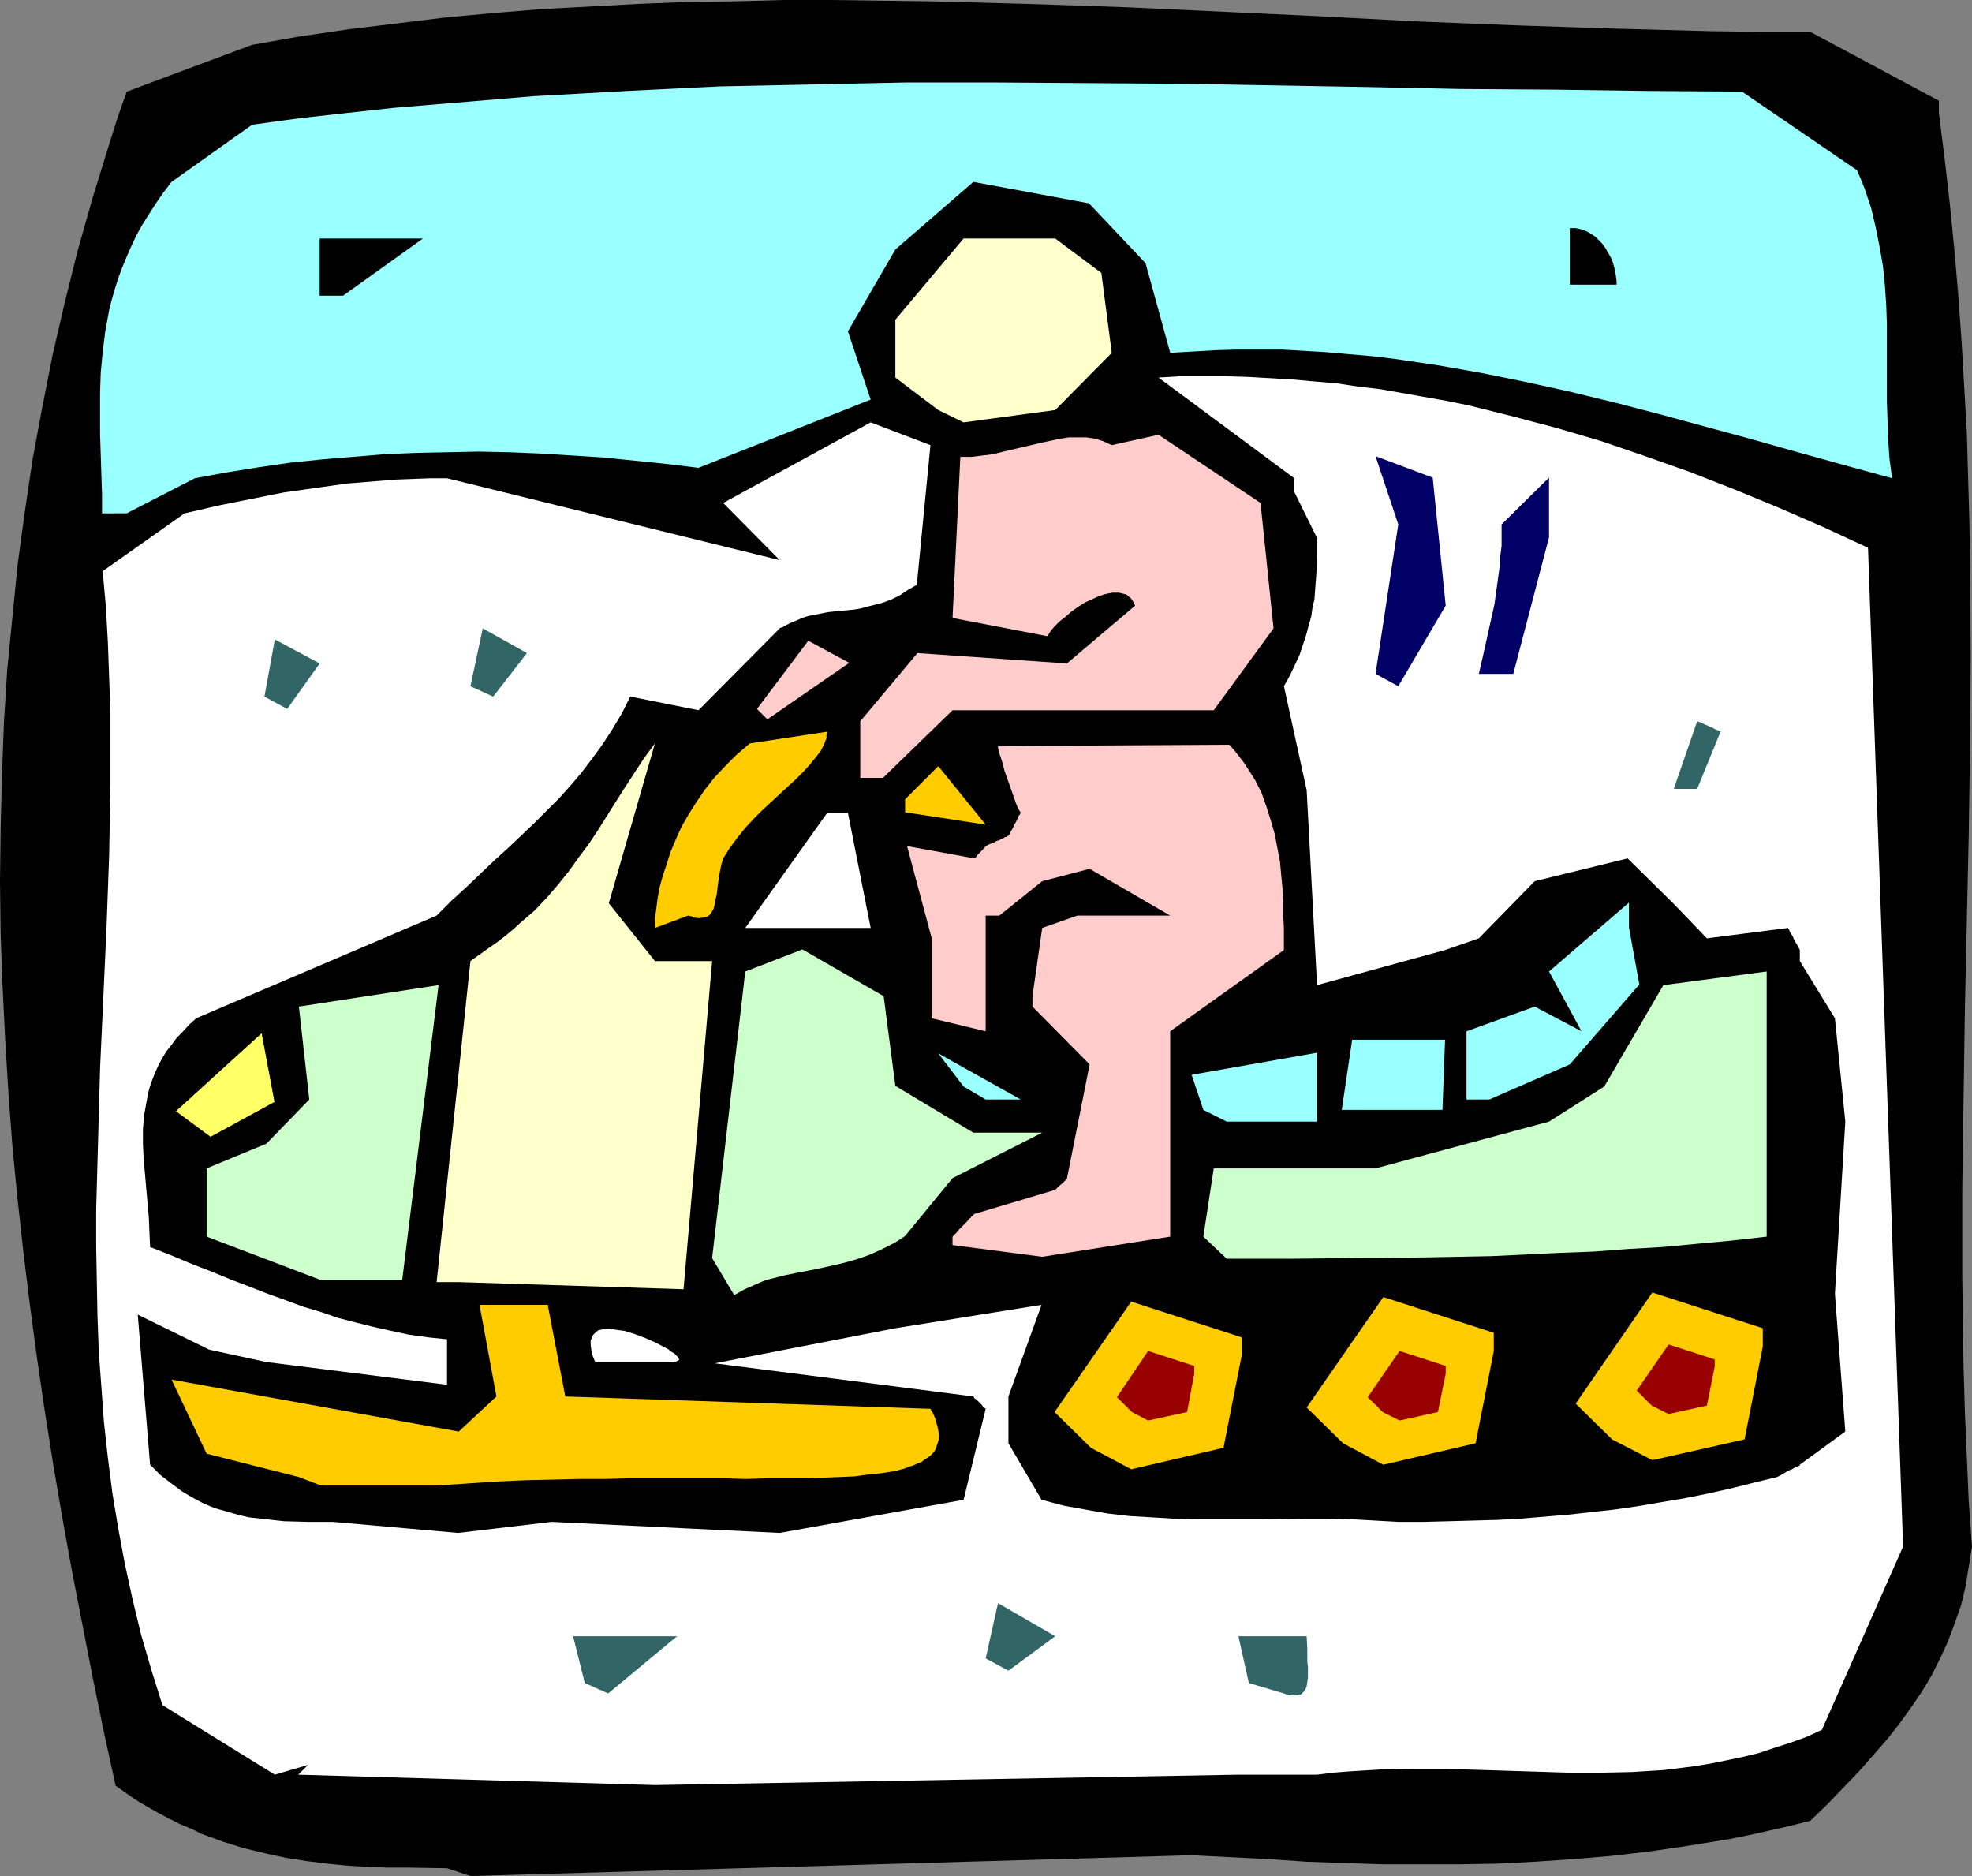
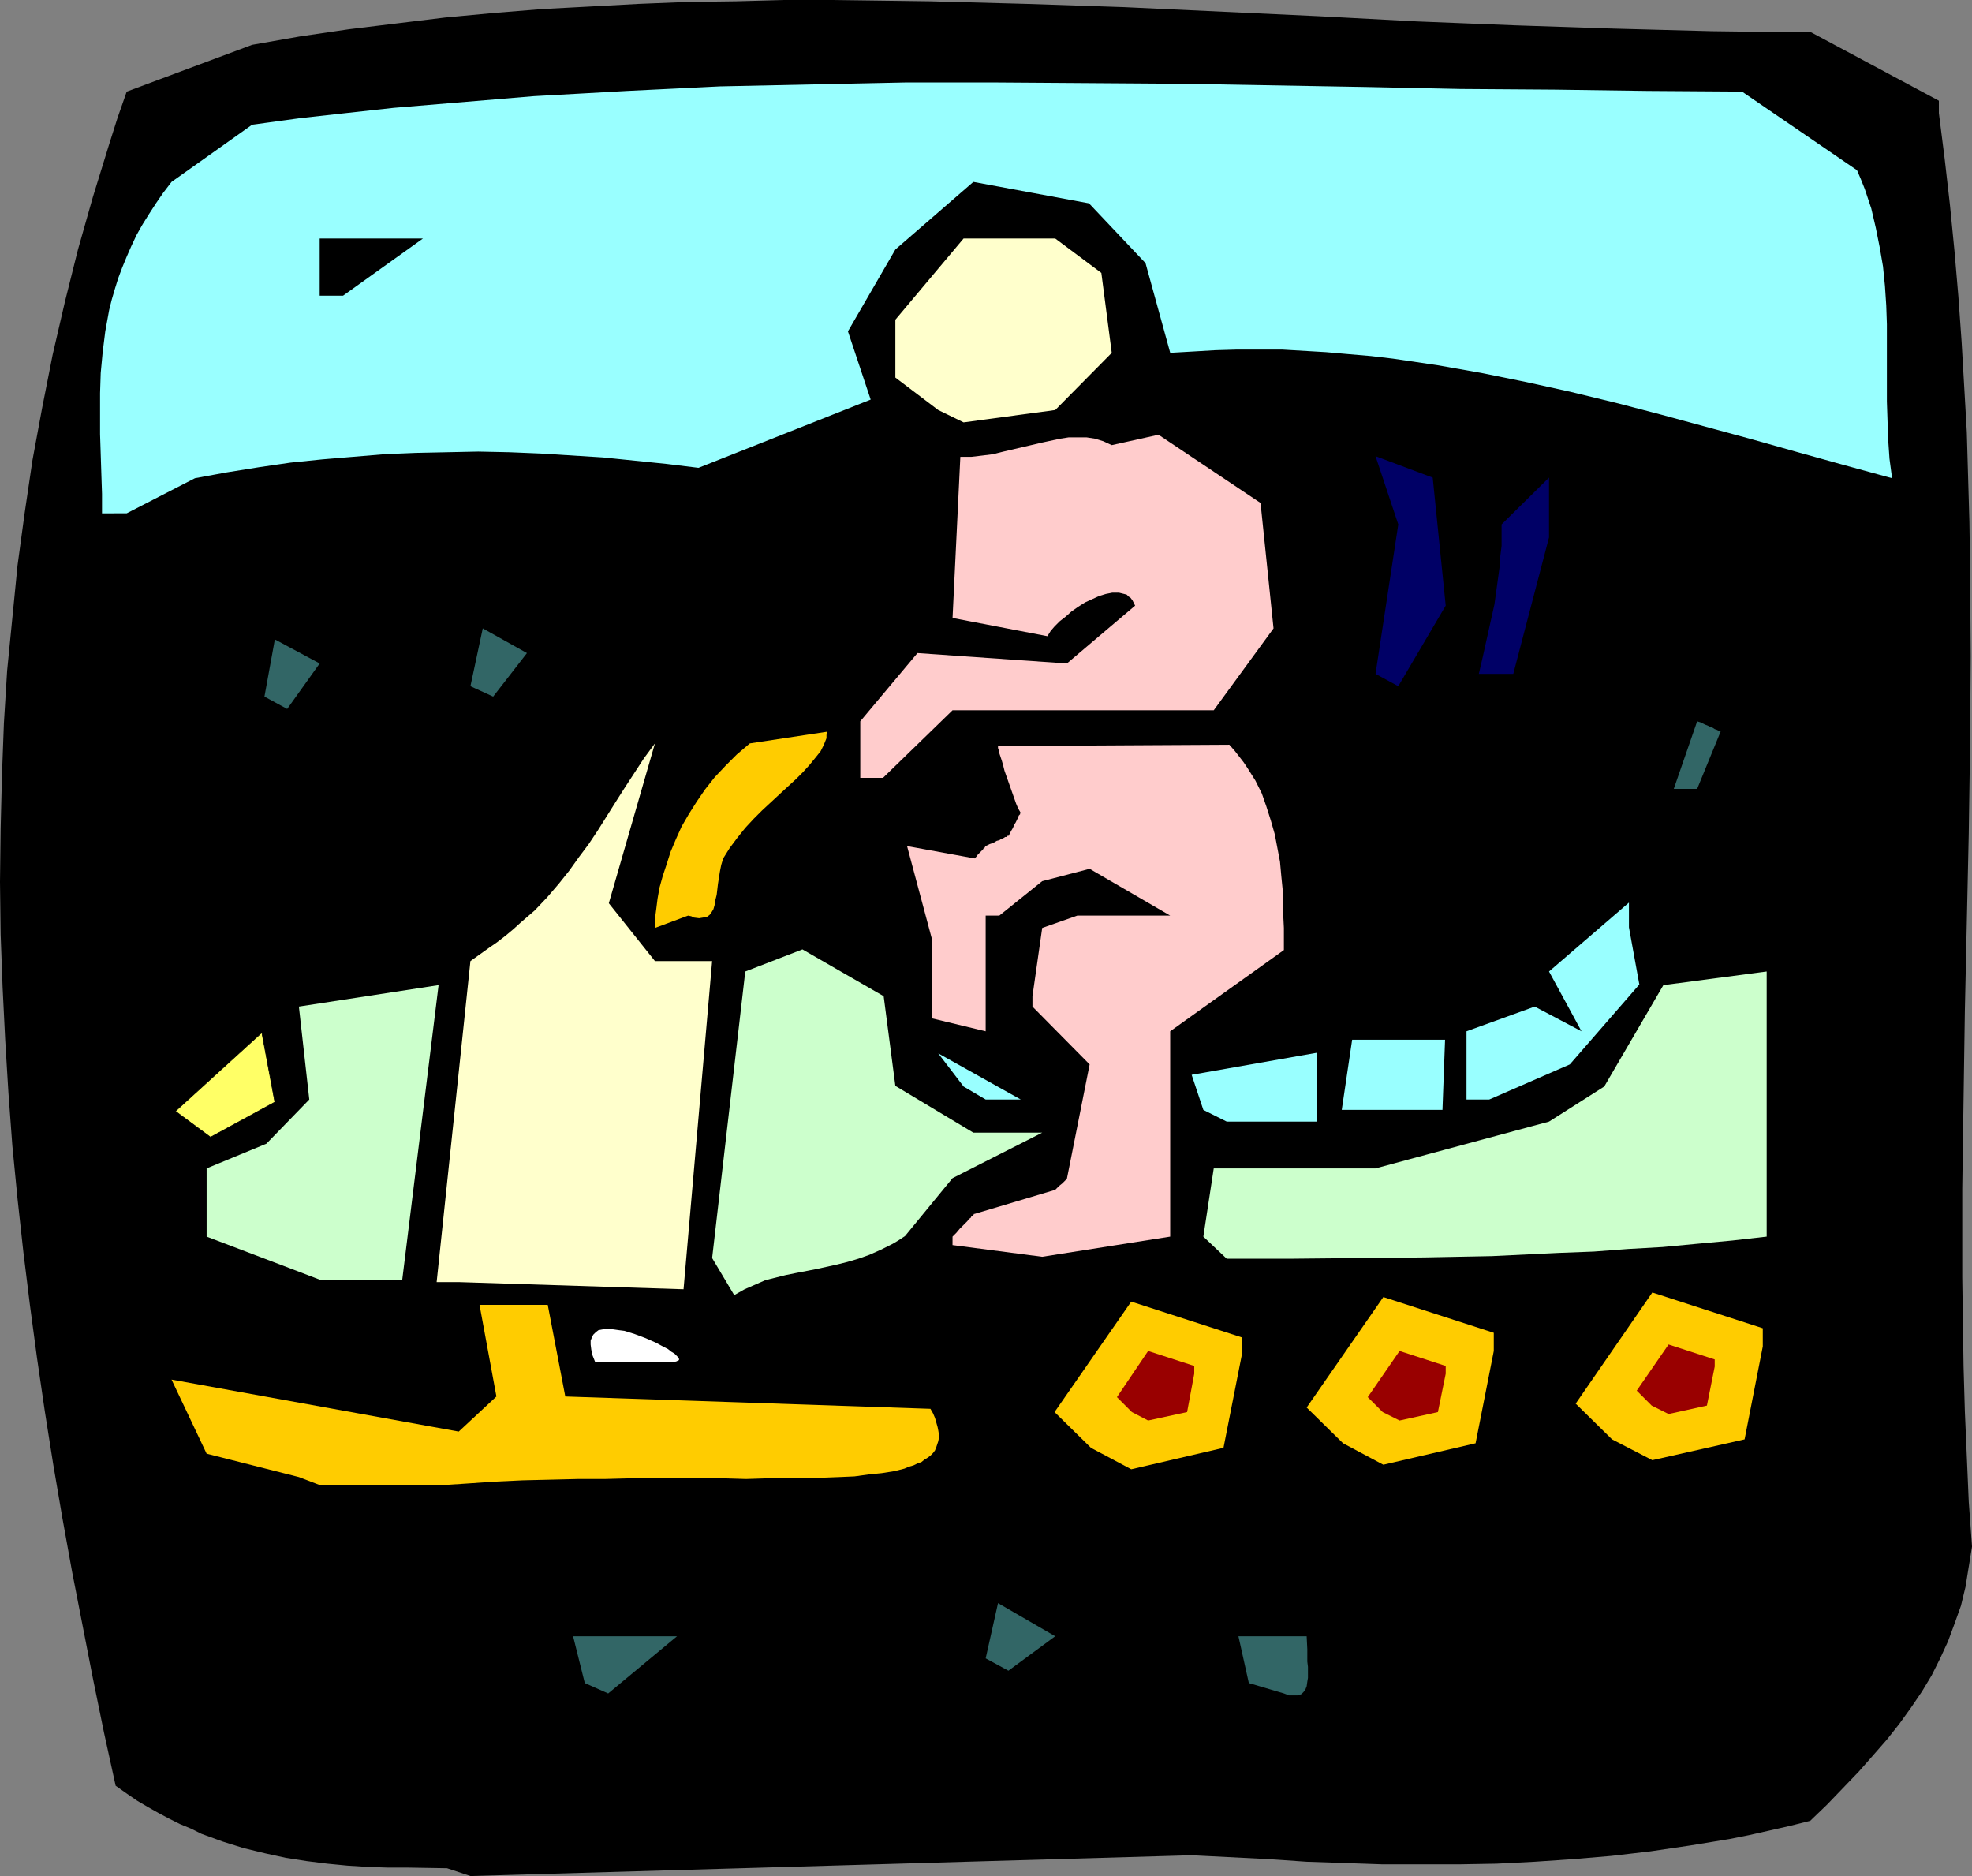
<svg xmlns="http://www.w3.org/2000/svg" xmlns:ns1="http://sodipodi.sourceforge.net/DTD/sodipodi-0.dtd" xmlns:ns2="http://www.inkscape.org/namespaces/inkscape" version="1.0" width="129.766mm" height="123.436mm" id="svg37" ns1:docname="Snowmobile 06.wmf">
  <rect width="100%" height="100%" fill="#808080" stroke="none" />
  <ns1:namedview id="namedview37" pagecolor="#ffffff" bordercolor="#000000" borderopacity="0.25" ns2:showpageshadow="2" ns2:pageopacity="0.0" ns2:pagecheckerboard="0" ns2:deskcolor="#d1d1d1" ns2:document-units="mm" />
  <defs id="defs1">
    <pattern id="WMFhbasepattern" patternUnits="userSpaceOnUse" width="6" height="6" x="0" y="0" />
  </defs>
  <path style="fill:#000000;fill-opacity:1;fill-rule:evenodd;stroke:none" d="m 111.181,464.592 -9.696,-0.162 h -5.01 l -4.848,-0.162 -5.171,-0.323 -5.01,-0.485 -5.171,-0.646 -5.171,-0.808 -5.171,-1.131 -5.333,-1.293 -5.171,-1.616 -5.333,-1.939 -2.586,-1.293 -2.747,-1.131 -2.586,-1.293 -2.747,-1.454 -2.586,-1.454 -2.747,-1.616 -2.586,-1.778 -2.747,-1.939 L 25.856,430.818 23.109,417.406 20.523,404.155 17.938,390.904 15.514,377.491 13.251,364.24 11.15,350.989 9.211,337.738 7.434,324.487 5.818,311.398 4.363,298.147 3.07,284.896 2.101,271.807 1.293,258.556 0.646,245.466 0.162,232.377 0,219.288 0.162,206.037 0.485,192.947 0.97,179.858 1.778,166.768 3.07,153.679 4.363,140.59 6.141,127.5 8.08,114.411 10.504,101.322 13.09,88.232 16.16,74.981 19.392,62.053 23.109,48.964 27.149,35.875 29.25,29.249 31.512,22.785 62.701,11.15 74.659,9.049 86.779,7.272 98.737,5.818 110.696,4.363 122.816,3.232 134.774,2.262 146.894,1.616 158.853,0.97 170.973,0.485 183.093,0.323 195.051,0 h 12.12 l 11.958,0.162 12.12,0.162 24.078,0.646 24.24,0.808 24.24,1.131 24.24,1.131 24.402,1.293 24.402,0.97 24.402,0.808 24.402,0.646 12.282,0.162 h 12.282 l 31.997,17.129 v 3.07 l 1.454,11.473 1.293,11.312 1.131,11.473 0.97,11.312 0.808,11.312 0.646,11.15 0.646,11.312 0.323,11.15 0.323,11.15 0.162,11.15 0.162,22.3 -0.162,22.139 -0.323,21.977 -0.485,22.139 -0.485,21.977 -0.323,21.977 -0.323,22.139 v 22.139 l 0.162,11.15 0.162,10.989 0.323,11.15 0.485,11.15 0.485,11.312 0.808,11.15 -0.808,5.01 -0.808,5.01 -1.131,4.686 -1.616,4.525 -1.616,4.363 -1.939,4.202 -2.101,4.202 -2.424,4.04 -2.747,4.04 -2.909,4.04 -3.07,3.878 -3.394,3.878 -3.555,4.04 -3.878,4.04 -4.04,4.202 -4.202,4.04 -5.171,1.293 -5.01,1.131 -5.01,1.131 -4.848,0.97 -9.858,1.616 -9.858,1.454 -9.696,1.131 -9.534,0.808 -9.534,0.646 -9.534,0.485 -9.373,0.162 h -9.373 -9.534 l -9.373,-0.323 -9.534,-0.323 -9.373,-0.646 -19.23,-0.97 -179.376,5.171 z" id="path1" />
-   <path style="fill:#ffffff;fill-opacity:1;fill-rule:evenodd;stroke:none" d="m 68.357,441.322 -27.957,-17.291 -2.747,-8.726 -2.586,-8.888 -2.101,-8.726 -1.939,-8.888 -1.616,-8.726 -1.454,-8.726 -1.131,-8.888 -0.97,-8.726 -0.646,-8.888 -0.646,-8.726 -0.323,-8.888 -0.162,-8.726 -0.162,-8.726 v -8.888 l 0.485,-17.614 0.485,-17.614 0.808,-17.614 0.808,-17.614 0.646,-17.776 0.323,-17.614 v -8.726 -8.888 l -0.323,-8.888 -0.323,-8.888 -0.485,-8.726 -0.808,-8.888 20.362,-14.382 8.403,-1.939 8.08,-1.616 8.08,-1.616 7.918,-1.131 8.08,-1.131 8.08,-0.646 4.04,-0.323 4.202,-0.162 4.202,-0.162 h 4.202 l 82.739,20.361 -14.059,-14.221 36.683,-20.038 14.867,5.656 -3.394,34.743 -2.262,1.293 -1.939,1.293 -1.939,0.97 -2.101,0.808 -1.778,0.485 -1.939,0.485 -1.778,0.485 -1.778,0.323 -1.616,0.162 -1.778,0.162 -3.232,0.323 -3.232,0.646 -1.616,0.323 -1.616,0.485 -0.97,0.485 -0.808,0.323 -0.808,0.323 -0.646,0.323 -0.97,0.485 -0.485,0.323 -0.485,0.162 h -0.162 l -0.162,0.162 -20.2,20.361 -16.968,-3.394 -2.101,4.202 -2.424,4.04 -2.424,3.717 -2.586,3.555 -2.586,3.394 -2.747,3.232 -2.909,3.232 -3.07,3.07 -3.07,3.07 -3.232,3.07 -3.232,3.07 -3.394,3.07 -3.394,3.232 -3.555,3.394 -3.717,3.394 -3.717,3.717 -59.792,25.532 -1.778,1.616 -1.616,1.778 -1.454,1.454 -1.293,1.778 -1.293,1.616 -0.97,1.616 -0.97,1.778 -0.808,1.778 -0.646,1.616 -0.646,1.778 -0.485,1.778 -0.323,1.778 -0.646,3.555 -0.323,3.555 v 3.717 l 0.162,3.555 0.646,7.433 0.646,7.272 0.162,3.717 0.162,3.717 5.333,2.101 5.01,2.101 5.01,1.939 4.686,1.939 4.686,1.778 4.525,1.778 4.525,1.616 4.363,1.616 4.363,1.293 4.202,1.454 4.363,1.131 4.525,1.131 4.363,0.97 4.525,0.97 4.686,0.646 4.686,0.485 v 11.312 l -44.925,-5.656 -14.221,-3.07 -17.776,-8.726 3.07,37.329 2.586,2.586 2.747,2.101 2.586,1.939 2.747,1.616 2.747,1.454 2.747,1.131 2.909,0.808 2.747,0.808 2.747,0.646 2.909,0.323 2.909,0.323 2.909,0.323 5.979,0.162 h 6.141 l 31.189,2.747 23.27,-2.747 56.722,2.747 45.733,-8.241 5.494,-22.624 -0.646,-0.485 -0.323,-0.485 -0.808,-0.808 -0.485,-0.485 -0.485,-0.323 -0.162,-0.162 v -0.162 l -0.162,-0.162 -64.317,-8.241 44.925,-8.726 36.36,-5.818 -8.242,22.785 v 11.635 l 8.242,14.059 5.494,1.454 5.333,0.97 5.494,0.97 5.494,0.646 5.494,0.323 5.333,0.323 5.494,0.162 h 5.494 11.15 l 11.15,-0.162 h 5.494 l 5.818,0.162 5.656,0.323 5.818,0.323 h 6.302 l 6.302,-0.162 5.979,-0.162 5.979,-0.162 5.979,-0.323 5.818,-0.485 5.818,-0.485 5.818,-0.646 5.818,-0.646 5.656,-0.808 5.656,-0.97 5.818,-0.97 5.656,-1.131 5.818,-1.293 5.818,-1.454 5.979,-1.454 0.97,-0.485 0.808,-0.485 0.808,-0.485 0.646,-0.323 0.485,-0.162 0.485,-0.323 0.485,-0.162 0.323,-0.162 0.323,-0.162 0.323,-0.162 v -0.162 l 11.312,-8.241 -2.586,-34.259 2.586,-42.823 -2.586,-25.694 -8.726,-14.221 v -2.747 l -0.485,-0.97 -0.485,-0.808 -0.485,-0.808 -0.162,-0.485 -0.323,-0.646 -0.323,-0.323 -0.323,-0.808 -0.162,-0.323 -0.162,-0.162 v -0.162 l -20.2,2.586 -8.403,-8.726 -11.312,-11.15 -23.109,5.656 -13.898,14.221 -8.403,2.909 -31.835,8.726 -2.586,-48.479 -5.656,-25.856 1.454,-2.586 1.293,-2.747 1.131,-2.424 0.808,-2.424 0.808,-2.424 0.646,-2.424 0.646,-2.262 0.323,-2.262 0.485,-2.101 0.162,-2.262 0.323,-4.202 0.162,-4.363 v -4.363 l -5.656,-11.473 v -3.394 l -33.774,-25.048 5.494,-0.323 h 5.656 5.656 l 5.494,0.162 5.494,0.323 5.494,0.323 5.494,0.485 5.656,0.485 5.333,0.808 5.494,0.646 5.494,0.97 5.494,0.97 5.494,0.97 5.494,1.131 10.989,2.747 10.989,2.909 10.989,3.232 10.827,3.717 10.989,3.878 11.15,4.363 10.989,4.525 11.15,4.848 11.15,5.171 8.726,248.375 -20.2,45.57 -3.878,1.778 -4.04,1.454 -4.04,1.293 -3.878,1.293 -4.04,0.97 -3.878,0.808 -4.04,0.808 -3.878,0.646 -3.878,0.485 -3.878,0.485 -7.918,0.485 -7.757,0.162 h -7.757 l -15.514,-0.485 -15.675,-0.485 H 351.318 l -7.918,0.162 -7.918,0.485 -4.04,0.323 -3.878,0.485 h -19.554 l -145.117,2.586 -88.718,-2.586 2.424,-2.424 z" id="path2" />
  <path style="fill:#326666;fill-opacity:1;fill-rule:evenodd;stroke:none" d="m 145.44,418.537 -2.909,-11.635 h 25.856 l -17.13,14.221 z" id="path3" />
  <path style="fill:#326666;fill-opacity:1;fill-rule:evenodd;stroke:none" d="m 310.595,418.537 -2.586,-11.635 h 16.968 l 0.162,3.232 v 3.07 l 0.162,1.293 v 2.747 l -0.162,0.97 -0.162,1.131 -0.323,0.808 -0.485,0.646 -0.485,0.485 -0.808,0.323 h -0.97 -1.293 l -1.293,-0.485 z" id="path4" />
  <path style="fill:#326666;fill-opacity:1;fill-rule:evenodd;stroke:none" d="m 245.147,412.396 3.07,-13.736 14.221,8.241 -11.635,8.565 z" id="path5" />
  <path style="fill:#ffcc00;fill-opacity:1;fill-rule:evenodd;stroke:none" d="m 74.336,367.311 -22.947,-5.818 -8.726,-18.422 71.427,12.928 9.373,-8.726 -4.202,-22.785 h 16.968 l 4.363,22.785 90.819,3.07 0.646,1.131 0.485,1.131 0.323,1.131 0.323,1.131 0.162,0.808 0.162,0.97 v 0.97 l -0.162,0.808 -0.485,1.454 -0.323,0.808 -0.485,0.646 -0.646,0.646 -0.646,0.485 -0.808,0.485 -0.808,0.646 -0.97,0.323 -0.97,0.485 -1.131,0.323 -1.131,0.485 -1.293,0.323 -1.293,0.323 -3.07,0.485 -3.232,0.323 -3.555,0.485 -3.717,0.162 -4.202,0.162 -4.363,0.162 h -4.686 -4.848 l -5.171,0.162 -5.333,-0.162 h -23.594 l -6.302,0.162 h -6.626 l -6.626,0.162 -6.949,0.162 -6.949,0.323 -7.11,0.485 -7.434,0.485 H 79.83 Z" id="path6" />
  <path style="fill:#ffcc00;fill-opacity:1;fill-rule:evenodd;stroke:none" d="m 271.326,360.039 -9.05,-8.888 19.069,-27.472 27.472,8.888 v 4.525 l -4.525,22.947 -22.947,5.333 z" id="path7" />
  <path style="fill:#ffcc00;fill-opacity:1;fill-rule:evenodd;stroke:none" d="m 334.027,358.908 -9.05,-8.888 19.069,-27.472 27.472,8.888 v 4.525 l -4.525,22.947 -22.947,5.333 z" id="path8" />
  <path style="fill:#990000;fill-opacity:1;fill-rule:evenodd;stroke:none" d="m 343.884,351.151 -3.717,-3.717 7.918,-11.473 11.474,3.717 v 1.939 l -1.939,9.534 -9.534,2.101 z" id="path9" />
  <path style="fill:#990000;fill-opacity:1;fill-rule:evenodd;stroke:none" d="m 281.507,351.151 -3.717,-3.717 7.757,-11.473 11.474,3.717 v 1.939 l -1.778,9.534 -9.696,2.101 z" id="path10" />
  <path style="fill:#ffcc00;fill-opacity:1;fill-rule:evenodd;stroke:none" d="m 400.929,357.938 -9.05,-8.888 19.069,-27.633 27.472,8.888 v 4.525 l -4.525,23.108 -22.947,5.171 z" id="path11" />
  <path style="fill:#ffffff;fill-opacity:1;fill-rule:evenodd;stroke:none" d="m 148.025,338.708 -0.646,-1.616 -0.323,-1.454 -0.162,-1.293 v -0.97 l 0.323,-0.808 0.323,-0.646 0.646,-0.646 0.646,-0.485 0.808,-0.162 0.97,-0.162 h 1.131 l 1.131,0.162 1.131,0.162 1.293,0.162 2.586,0.808 2.586,0.97 2.586,1.131 2.101,1.131 0.97,0.485 0.808,0.646 0.808,0.485 0.485,0.485 0.323,0.323 0.323,0.485 v 0.323 l -0.323,0.162 -0.323,0.162 -0.646,0.162 z" id="path12" />
  <path style="fill:#ccffcc;fill-opacity:1;fill-rule:evenodd;stroke:none" d="m 74.336,316.246 -22.947,-8.726 v -16.968 l 14.867,-6.141 10.666,-10.989 -2.586,-23.108 34.744,-5.333 -9.05,73.365 H 79.83 Z" id="path13" />
  <path style="fill:#ffffcc;fill-opacity:1;fill-rule:evenodd;stroke:none" d="m 108.595,318.832 8.403,-79.829 2.262,-1.616 2.262,-1.616 2.101,-1.454 2.101,-1.616 1.939,-1.616 1.778,-1.616 3.555,-3.07 3.07,-3.232 2.909,-3.394 2.586,-3.232 2.424,-3.394 2.424,-3.232 2.262,-3.394 4.363,-6.949 2.262,-3.555 2.424,-3.717 2.424,-3.717 2.747,-3.717 -11.474,39.753 11.474,14.382 h 14.221 l -7.11,81.607 -55.914,-1.778 z" id="path14" />
  <path style="fill:#ccffcc;fill-opacity:1;fill-rule:evenodd;stroke:none" d="m 177.113,312.852 8.242,-71.264 14.221,-5.494 20.2,11.635 2.909,22.3 19.392,11.635 h 17.13 l -22.301,11.312 -11.797,14.382 -1.454,0.97 -1.616,0.97 -2.909,1.454 -2.909,1.293 -2.747,0.97 -2.747,0.808 -2.586,0.646 -5.171,1.131 -5.01,0.97 -2.424,0.485 -2.586,0.646 -2.586,0.646 -2.586,1.131 -2.586,1.131 -2.586,1.454 z" id="path15" />
  <path style="fill:#ffcccc;fill-opacity:1;fill-rule:evenodd;stroke:none" d="m 236.905,307.52 0.97,-0.97 0.808,-0.97 0.646,-0.646 0.646,-0.646 0.646,-0.646 0.323,-0.485 0.485,-0.323 0.162,-0.323 0.485,-0.323 0.162,-0.323 h 0.162 l 20.038,-5.979 0.97,-0.97 0.808,-0.646 0.485,-0.485 0.323,-0.323 0.162,-0.162 0.162,-0.162 v 0 l 5.656,-28.441 -14.221,-14.382 v -2.586 l 2.424,-16.968 8.726,-3.07 h 23.109 l -20.038,-11.635 -11.797,3.07 -10.666,8.565 h -3.394 v 28.764 l -13.413,-3.232 v -19.876 l -6.141,-22.947 16.806,3.07 0.485,-0.485 0.323,-0.485 0.808,-0.808 0.485,-0.485 0.162,-0.323 0.323,-0.162 v -0.162 l 0.162,-0.162 0.97,-0.485 0.97,-0.323 0.808,-0.485 0.646,-0.162 0.485,-0.323 0.485,-0.162 0.485,-0.323 h 0.323 l 0.323,-0.323 h 0.323 v -0.162 l 0.485,-0.97 0.485,-0.808 0.323,-0.808 0.323,-0.485 0.323,-0.646 0.162,-0.323 0.323,-0.808 0.323,-0.323 v -0.162 l 0.162,-0.162 -0.646,-1.131 -0.485,-1.131 -0.97,-2.747 -0.97,-2.747 -0.97,-2.747 -0.323,-1.293 -0.323,-1.131 -0.323,-0.97 -0.323,-0.97 -0.162,-0.808 -0.162,-0.485 v -0.485 h -0.162 l 57.691,-0.323 1.293,1.454 1.131,1.454 1.131,1.454 0.97,1.454 1.939,3.07 1.616,3.232 1.131,3.232 1.131,3.555 0.97,3.394 0.646,3.394 0.646,3.394 0.323,3.555 0.323,3.232 0.162,3.232 v 3.232 l 0.162,3.232 v 5.494 l -28.28,20.2 v 51.065 l -31.835,5.01 -22.301,-2.909 z" id="path16" />
  <path style="fill:#ccffcc;fill-opacity:1;fill-rule:evenodd;stroke:none" d="m 299.283,307.52 2.586,-16.968 h 40.238 l 43.147,-11.635 13.736,-8.726 14.706,-25.209 25.694,-3.394 v 65.932 l -8.565,0.97 -8.726,0.808 -8.565,0.808 -8.565,0.485 -8.565,0.646 -8.565,0.323 -16.806,0.808 -16.806,0.323 -16.645,0.162 -16.322,0.162 h -16.16 z" id="path17" />
  <path style="fill:#99ffff;fill-opacity:1;fill-rule:evenodd;stroke:none" d="m 299.283,276.008 -2.909,-8.726 31.189,-5.494 v 17.129 h -22.462 z" id="path18" />
  <path style="fill:#99ffff;fill-opacity:1;fill-rule:evenodd;stroke:none" d="m 333.704,276.008 2.586,-17.453 h 23.109 l -0.646,17.453 h -19.554 z" id="path19" />
  <path style="fill:#99ffff;fill-opacity:1;fill-rule:evenodd;stroke:none" d="m 239.653,270.191 -6.302,-8.241 20.523,11.473 h -8.726 z" id="path20" />
  <path style="fill:#99ffff;fill-opacity:1;fill-rule:evenodd;stroke:none" d="m 364.731,273.423 v -16.968 l 16.968,-6.141 11.635,6.141 -8.08,-14.867 19.877,-17.129 v 6.141 l 2.586,14.221 -17.291,19.876 -20.038,8.726 z" id="path21" />
-   <path style="fill:#ffffff;fill-opacity:1;fill-rule:evenodd;stroke:none" d="m 213.958,230.761 h -28.603 l 20.362,-28.603 h 5.171 l 5.656,28.603 z" id="path22" />
  <path style="fill:#ffcc00;fill-opacity:1;fill-rule:evenodd;stroke:none" d="m 162.893,230.761 v -2.262 l 0.323,-2.424 0.323,-2.586 0.485,-2.747 0.808,-2.909 0.97,-2.909 0.97,-3.07 1.293,-3.07 1.454,-3.232 1.778,-3.07 1.939,-3.07 2.101,-3.07 2.424,-3.07 2.747,-2.909 2.747,-2.747 3.232,-2.747 19.23,-2.909 -0.162,0.808 v 0.808 l -0.646,1.616 -0.808,1.616 -1.293,1.616 -1.454,1.778 -1.616,1.778 -1.778,1.778 -1.939,1.778 -2.101,1.939 -4.363,4.04 -2.101,2.101 -2.101,2.262 -1.939,2.424 -1.939,2.586 -1.616,2.586 -0.485,1.616 -0.323,1.616 -0.485,3.07 -0.323,2.747 -0.323,1.293 -0.162,1.131 -0.323,1.131 -0.485,0.808 -0.485,0.646 -0.646,0.485 -0.97,0.162 -0.97,0.162 -1.293,-0.162 -0.646,-0.323 -0.808,-0.162 z" id="path23" />
-   <path style="fill:#ffcc00;fill-opacity:1;fill-rule:evenodd;stroke:none" d="m 225.109,198.765 8.242,-8.241 11.797,14.544 -20.038,-3.07 z" id="path24" />
  <path style="fill:#326666;fill-opacity:1;fill-rule:evenodd;stroke:none" d="m 416.281,196.179 5.818,-16.806 0.97,0.323 0.97,0.485 0.808,0.323 0.646,0.323 0.485,0.162 0.485,0.323 0.485,0.162 0.323,0.162 0.323,0.162 h 0.323 v 0.162 l -5.818,14.221 z" id="path25" />
  <path style="fill:#ffcccc;fill-opacity:1;fill-rule:evenodd;stroke:none" d="m 213.958,193.432 v -14.059 l 14.221,-16.968 37.168,2.586 16.968,-14.382 -0.323,-0.646 -0.323,-0.646 -0.485,-0.646 -0.485,-0.323 -0.485,-0.485 -0.646,-0.162 -0.646,-0.162 -0.646,-0.162 h -1.616 l -1.616,0.323 -1.616,0.485 -1.778,0.808 -1.778,0.808 -1.778,1.131 -1.616,1.131 -1.454,1.293 -1.454,1.131 -1.293,1.293 -0.97,1.131 -0.808,1.293 -23.594,-4.525 1.939,-40.076 h 2.747 l 2.747,-0.323 2.586,-0.323 2.586,-0.646 4.848,-1.131 4.848,-1.131 2.262,-0.485 2.262,-0.485 2.101,-0.323 h 2.262 2.101 l 2.101,0.323 2.101,0.646 2.101,0.97 11.635,-2.586 25.371,16.968 3.232,31.188 -14.867,20.361 h -2.586 -62.378 L 219.614,193.432 Z" id="path26" />
-   <path style="fill:#ffcccc;fill-opacity:1;fill-rule:evenodd;stroke:none" d="m 188.264,176.303 12.766,-16.968 10.181,5.494 -20.362,14.059 z" id="path27" />
  <path style="fill:#326666;fill-opacity:1;fill-rule:evenodd;stroke:none" d="m 65.771,173.232 2.586,-14.221 11.15,5.979 -8.08,11.312 z" id="path28" />
  <path style="fill:#326666;fill-opacity:1;fill-rule:evenodd;stroke:none" d="m 116.998,170.647 3.07,-14.382 10.989,6.141 -8.403,10.827 z" id="path29" />
  <path style="fill:#000066;fill-opacity:1;fill-rule:evenodd;stroke:none" d="m 342.107,167.576 5.656,-37.167 -5.656,-16.968 14.221,5.333 3.232,31.835 -11.797,20.038 z" id="path30" />
  <path style="fill:#000066;fill-opacity:1;fill-rule:evenodd;stroke:none" d="m 367.801,167.576 0.97,-4.202 0.97,-4.363 0.97,-4.363 0.97,-4.363 0.646,-4.686 0.646,-4.686 0.162,-2.586 0.323,-2.586 v -2.586 -2.747 l 11.797,-11.635 v 14.867 l -8.888,33.935 h -2.909 z" id="path31" />
  <path style="fill:#99ffff;fill-opacity:1;fill-rule:evenodd;stroke:none" d="m 25.371,127.662 v -4.848 l -0.162,-4.848 -0.323,-10.019 v -5.01 -5.171 l 0.162,-5.01 0.485,-5.171 0.646,-5.171 0.97,-5.333 0.646,-2.586 0.808,-2.747 0.808,-2.586 0.97,-2.586 1.131,-2.747 1.131,-2.586 1.293,-2.747 1.454,-2.586 1.616,-2.586 1.778,-2.747 1.778,-2.586 2.101,-2.747 20.038,-14.221 11.797,-1.616 11.635,-1.293 11.797,-1.293 11.635,-0.97 11.635,-0.97 11.635,-0.97 11.635,-0.646 11.474,-0.646 23.109,-1.131 22.947,-0.485 23.109,-0.485 h 22.947 l 23.109,0.162 22.947,0.162 46.056,0.808 23.109,0.485 23.27,0.162 23.27,0.323 23.432,0.162 28.603,19.553 0.97,2.262 0.97,2.424 1.616,4.848 1.131,4.848 0.97,4.848 0.808,4.686 0.485,4.848 0.323,4.848 0.162,4.686 v 9.696 9.534 l 0.162,4.848 0.162,4.686 0.323,4.686 0.646,4.848 -11.797,-3.232 -11.635,-3.232 -11.474,-3.232 -11.312,-3.07 -11.312,-3.07 -11.15,-2.909 -11.312,-2.747 -10.989,-2.424 -11.15,-2.262 -10.989,-1.939 -10.989,-1.616 -5.494,-0.646 -5.656,-0.485 -5.494,-0.485 -5.494,-0.323 -5.494,-0.323 h -5.494 -5.656 l -5.494,0.162 -5.494,0.323 -5.656,0.323 -6.141,-22.3 -14.059,-14.867 -28.765,-5.333 -19.392,16.806 -11.797,20.361 5.656,16.968 -42.824,16.968 -7.918,-0.97 -7.918,-0.808 -7.918,-0.808 -7.757,-0.485 -7.757,-0.485 -7.757,-0.323 -7.757,-0.162 -7.757,0.162 -7.757,0.162 -7.757,0.323 -7.757,0.646 -7.757,0.646 -7.918,0.808 -7.757,1.131 -8.08,1.293 -7.918,1.454 -16.968,8.726 z" id="path32" />
  <path style="fill:#ffffcc;fill-opacity:1;fill-rule:evenodd;stroke:none" d="M 233.35,101.968 222.685,93.888 V 79.506 l 16.968,-20.2 h 22.786 l 11.474,8.565 2.586,19.876 -14.059,14.221 -22.786,3.07 z" id="path33" />
  <path style="fill:#000000;fill-opacity:1;fill-rule:evenodd;stroke:none" d="M 79.507,73.527 V 59.306 h 25.694 L 85.325,73.527 Z" id="path34" />
-   <path style="fill:#000000;fill-opacity:1;fill-rule:evenodd;stroke:none" d="M 390.425,70.78 V 56.721 h 1.454 l 1.454,0.323 1.293,0.485 1.131,0.646 0.97,0.646 0.97,0.97 0.808,0.808 0.808,1.131 0.646,1.131 0.646,1.131 0.485,1.131 0.323,1.131 0.323,1.293 0.162,1.131 0.162,1.131 v 0.97 z" id="path35" />
  <path style="fill:#ffff66;fill-opacity:1;fill-rule:evenodd;stroke:#000000;stroke-width:0.162px;stroke-linecap:round;stroke-linejoin:round;stroke-miterlimit:4;stroke-dasharray:none;stroke-opacity:1" d="m 65.125,256.778 3.232,17.291 -15.998,8.726 -8.726,-6.464 z" id="path36" />
  <path style="fill:#990000;fill-opacity:1;fill-rule:evenodd;stroke:none" d="m 410.787,349.535 -3.717,-3.717 7.918,-11.473 11.474,3.717 v 1.778 l -1.939,9.696 -9.534,2.101 z" id="path37" />
</svg>